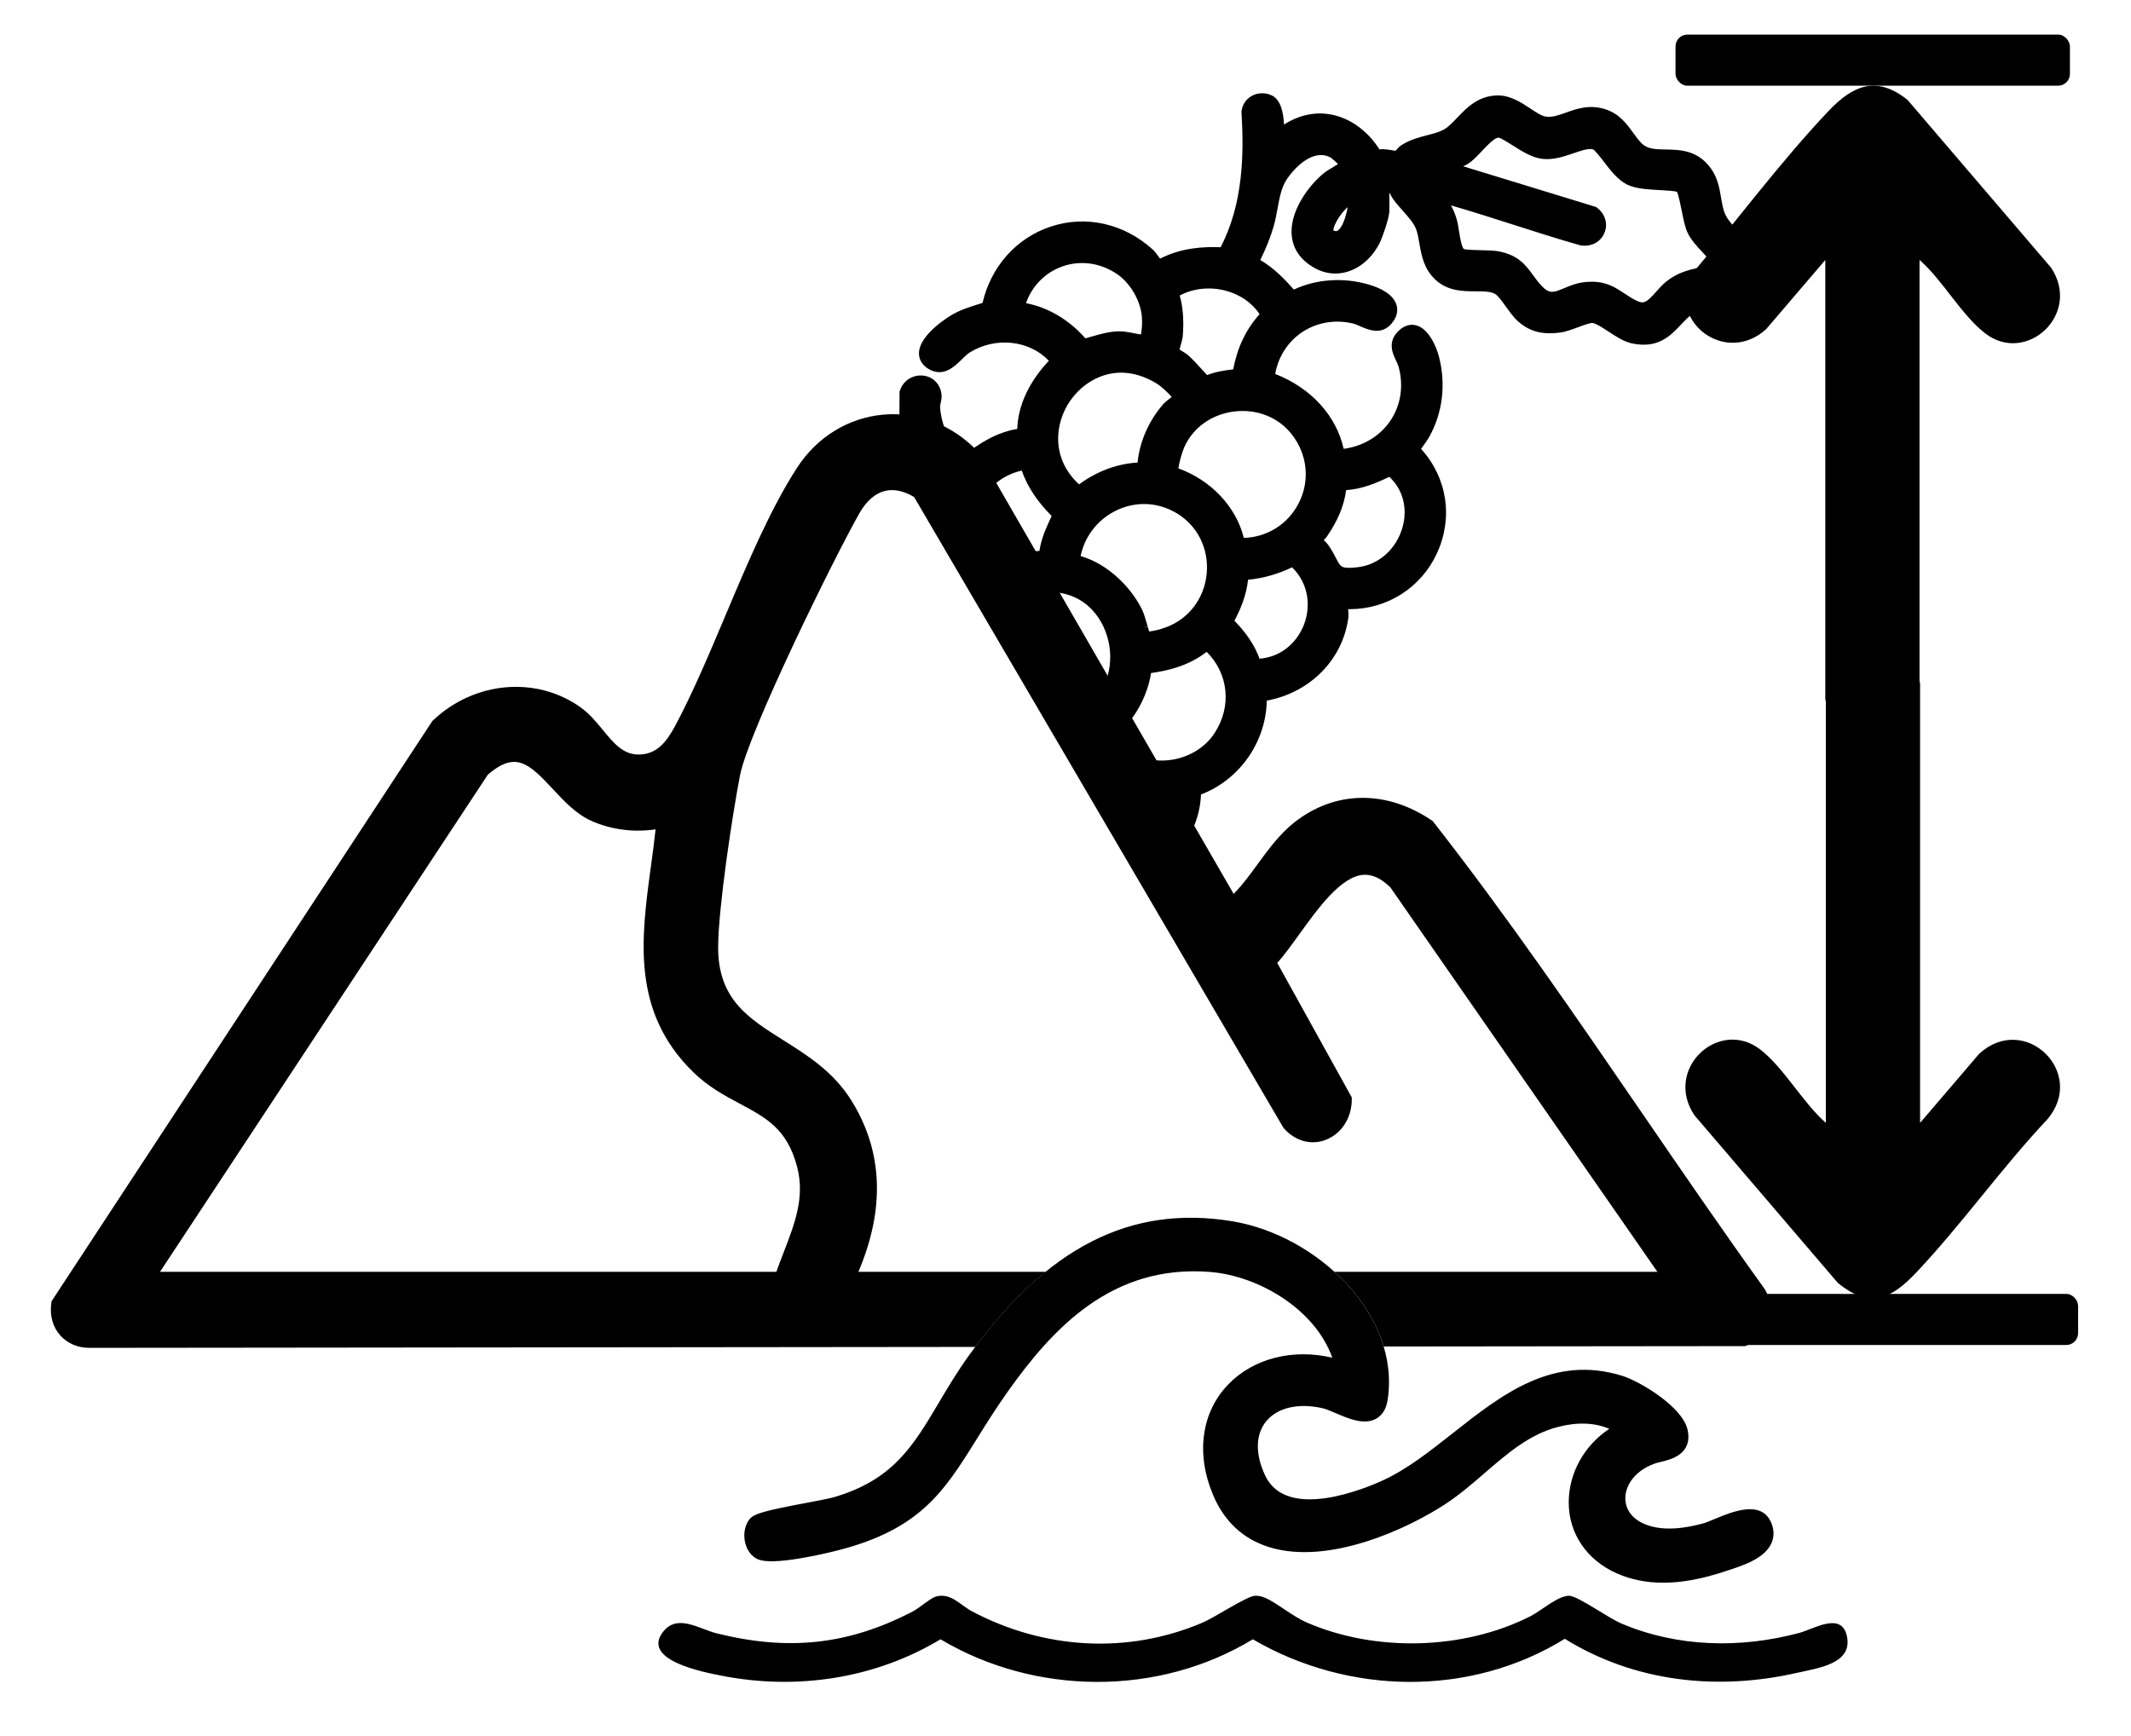
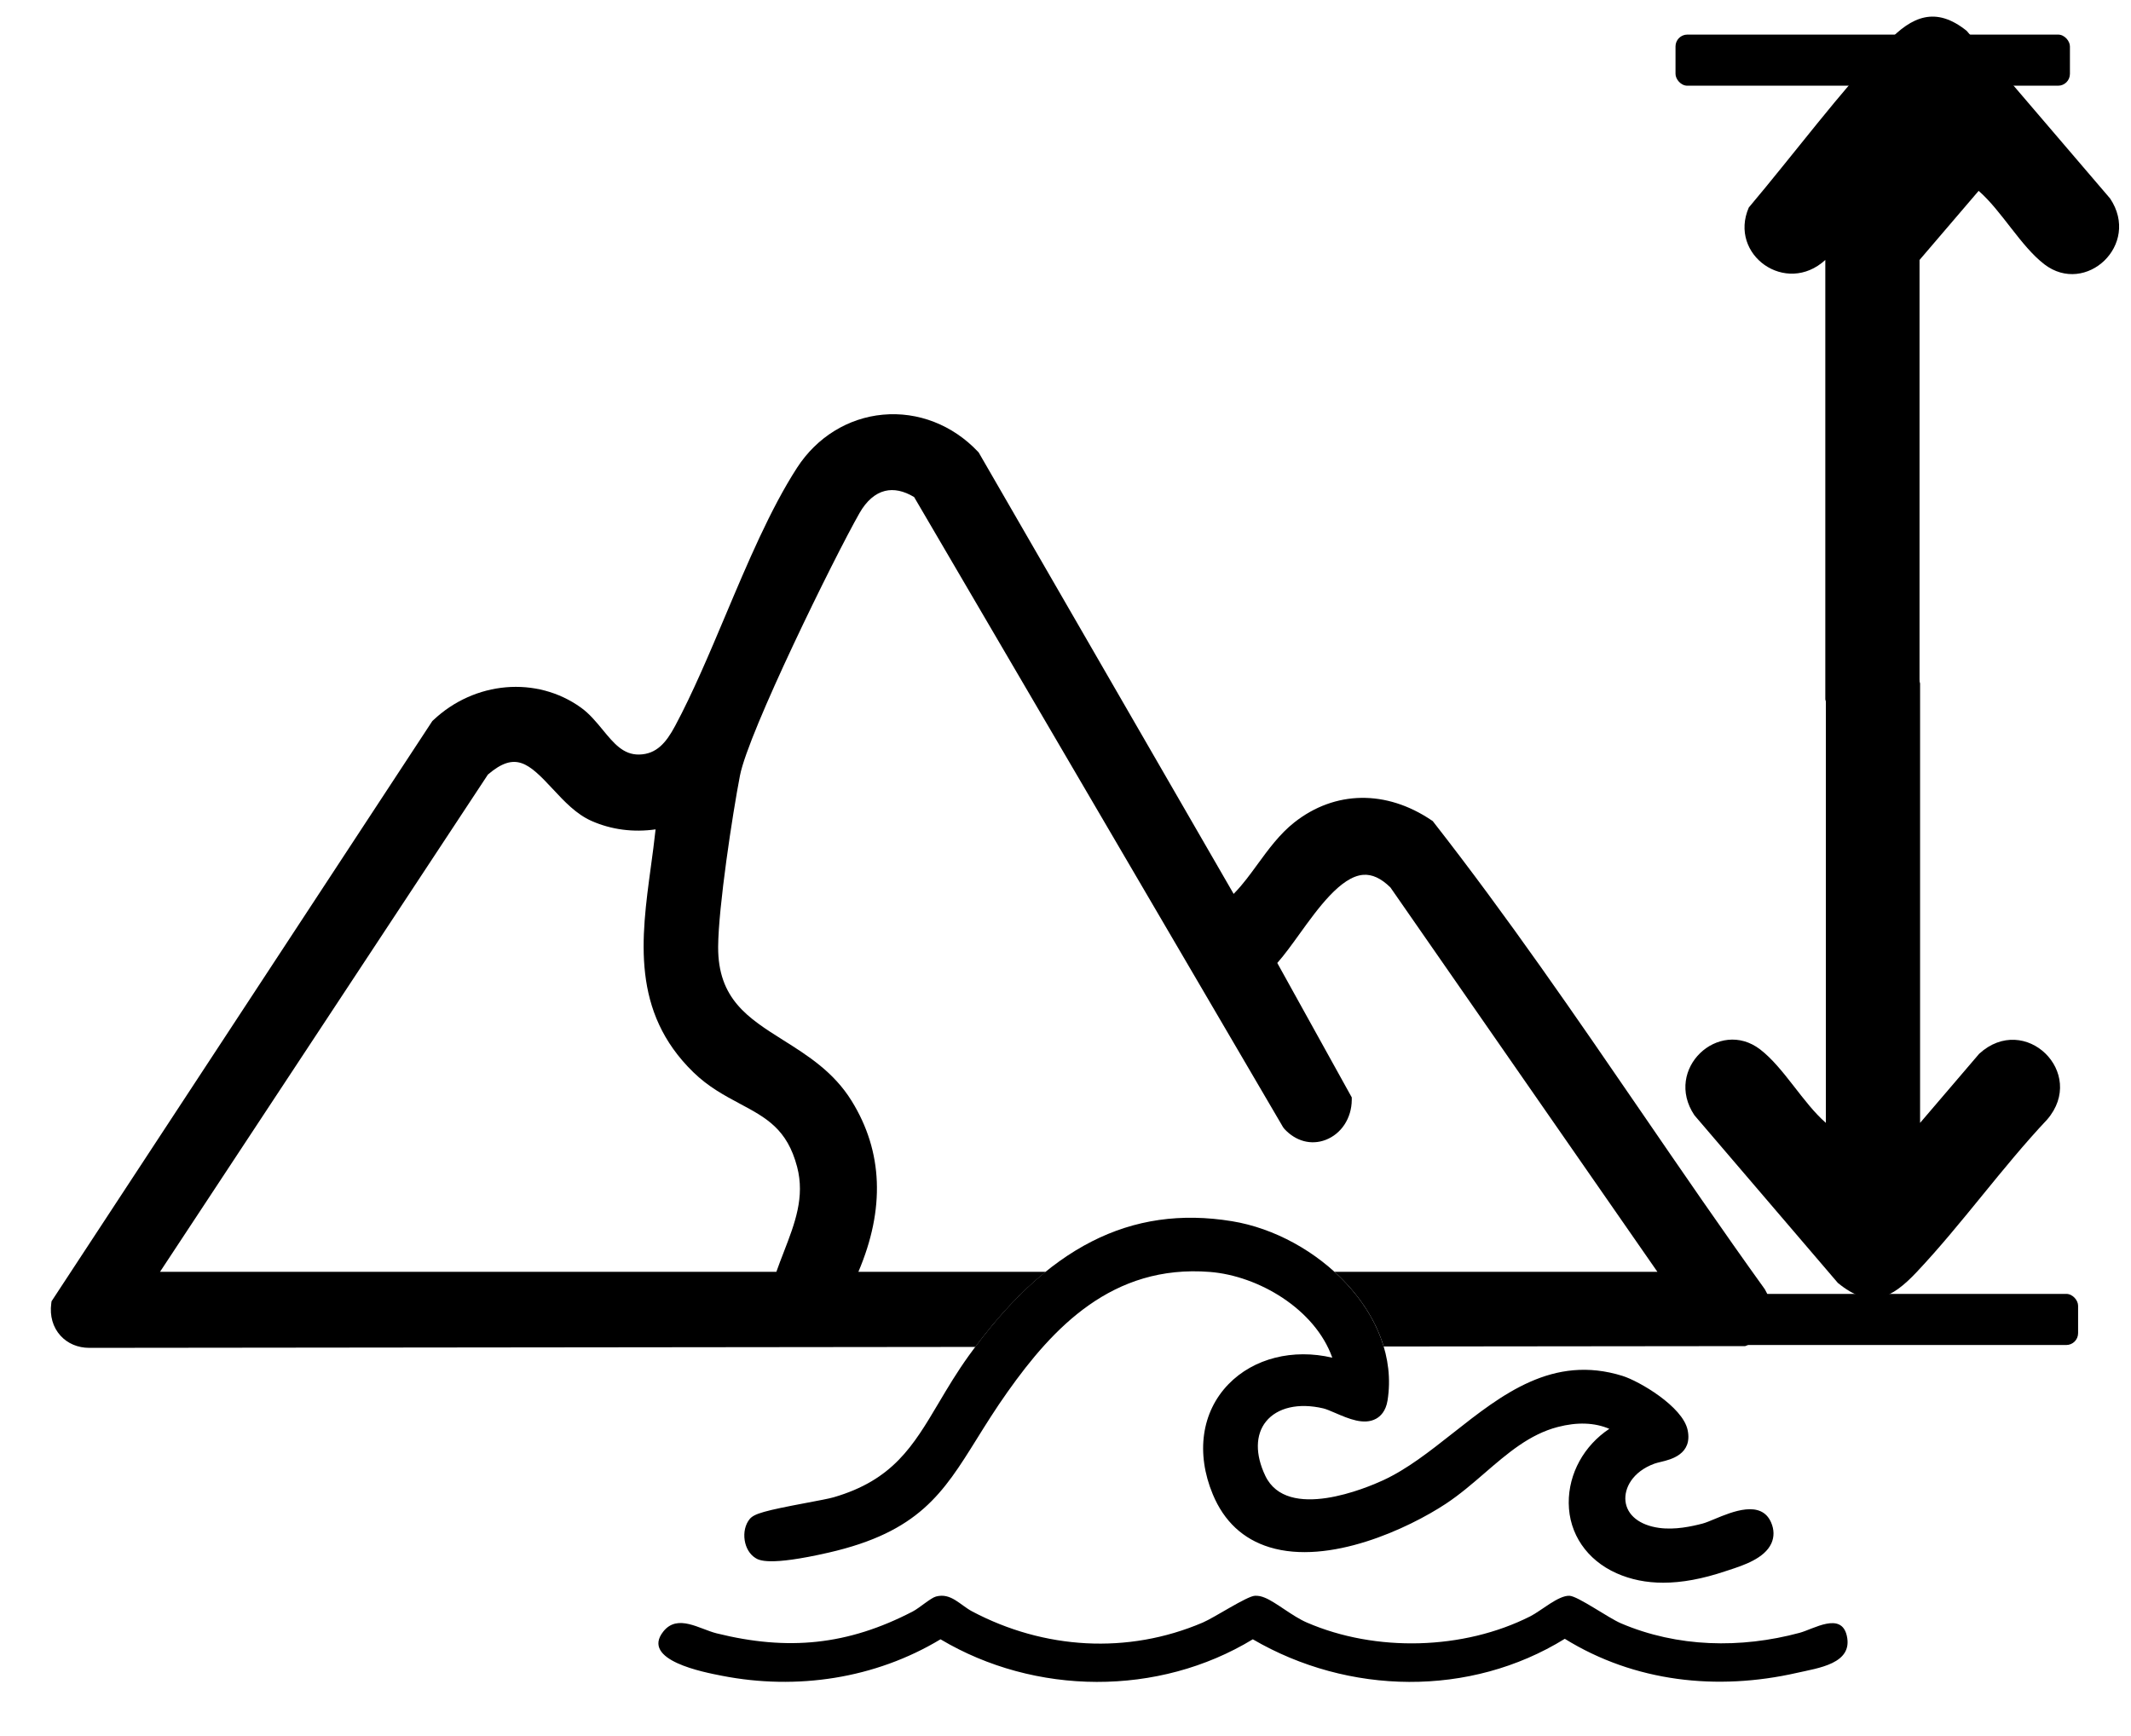
<svg xmlns="http://www.w3.org/2000/svg" viewBox="0 0 957.84 780.56" data-name="Layer 1" id="Layer_1">
  <g>
    <path d="M863.04,504.81l26.56-31.07c20.55-18.82,48.62,8.6,30.55,29.57-20.37,21.65-38.29,46.97-58.57,68.49-11.42,12.12-20.87,16.95-35.51,4.95l-64.48-75.39c-13.89-20.81,10.99-43.82,29.57-29.57,10.63,8.16,19.18,24.01,29.53,33.02v-199.47c0-.66,2.81-6.3,3.51-7.32,9.07-13.22,29.63-11.7,36.43,2.84.52,1.1,2.41,5.79,2.41,6.45v197.5Z" />
-     <path d="M862.79,116.87v199.47c0,.66-2.81,6.3-3.51,7.32-9.04,13.16-29.66,11.62-36.43-2.84-.52-1.1-2.41-5.79-2.41-6.45V116.87l-26.56,31.07c-17.69,16.2-43.58-2.32-34.4-23.57,20.39-24.2,40.7-51.54,62.43-74.49,10.88-11.49,21.61-16.11,35.51-4.95l64.48,75.39c13.89,20.81-10.99,43.82-29.57,29.57-10.63-8.16-19.18-24.01-29.53-33.02Z" />
+     <path d="M862.79,116.87v199.47c0,.66-2.81,6.3-3.51,7.32-9.04,13.16-29.66,11.62-36.43-2.84-.52-1.1-2.41-5.79-2.41-6.45V116.87c-17.69,16.2-43.58-2.32-34.4-23.57,20.39-24.2,40.7-51.54,62.43-74.49,10.88-11.49,21.61-16.11,35.51-4.95l64.48,75.39c13.89,20.81-10.99,43.82-29.57,29.57-10.63-8.16-19.18-24.01-29.53-33.02Z" />
  </g>
  <g>
    <path d="M339.46,700.36c1.63,1.05,5.98,3.82,33-2.36,40.54-9.28,51.44-26.79,66.54-51.02,3.98-6.39,8.49-13.64,13.94-21.32,20.27-28.59,46.93-57.34,90.93-53.84,21.73,1.73,47.19,16.64,54.97,38.55-17.61-4.14-35.32.21-46.68,11.93-12.09,12.48-14.73,30.98-7.04,49.48,5.05,12.17,13.65,20.18,25.55,23.82,26.75,8.18,62.38-8.45,79.22-19.57,6.21-4.1,11.93-9.03,17.45-13.81,10.36-8.94,20.15-17.39,32.81-20.69,8.78-2.29,16.56-2.01,23.2.82-11.35,7.54-18.34,20.06-18.24,33.38.11,13.81,8.15,25.6,21.5,31.55,6.36,2.83,13.32,4.25,20.97,4.25,8.43,0,17.69-1.72,27.93-5.16.51-.17,1.07-.35,1.65-.54,6.36-2.07,15.97-5.2,19.04-12.01,1.31-2.92,1.27-6.17-.13-9.39-4.45-10.24-17.51-4.81-25.32-1.56-2.15.89-4.18,1.74-5.47,2.07-4.98,1.3-12.42,2.92-19.53,1.95-8.79-1.21-14.45-5.71-15.14-12.06-.62-5.77,3.16-13.21,13.01-16.82.8-.29,1.89-.55,3.04-.83,4.25-1.01,14.2-3.38,11.89-14.3-2.23-10.57-21.77-21.98-29.26-24.32-31.26-9.75-54.13,8.28-76.26,25.73-10.57,8.33-20.55,16.2-31.37,21.2-7.11,3.28-43.09,18.63-52.94-2.03-4.57-9.59-4.46-18.48.32-24.4,5.08-6.3,14.7-8.5,25.75-5.9,1.28.3,3.26,1.15,5.36,2.05,6.08,2.62,12.97,5.58,18.37,2.6,1.92-1.06,4.37-3.34,5.15-8.2,6.14-38.59-31.85-74.38-69.93-80.6-45.63-7.45-83.2,11.72-118.21,60.34-5.36,7.45-9.58,14.55-13.65,21.42-11.47,19.33-20.52,34.59-47.19,42.36-2.02.59-6.83,1.49-11.92,2.45-19.23,3.61-23.81,4.91-25.81,7.34-1.97,2.39-2.8,5.96-2.24,9.55.54,3.43,2.26,6.3,4.73,7.88Z" />
    <path d="M830.1,735.36c-2.5-10.88-14.93-2.99-21.2-1.3-26.46,7.13-54.96,6.58-80.36-4.29-5.56-2.38-19.31-12.19-23.08-12.36-5.02-.22-12.71,6.74-17.61,9.22-30.07,15.21-69.52,16.19-100.44,2.81-6.55-2.83-13.81-9.08-18.84-11.14-1.55-.64-2.83-.97-4.53-.89-3.6.16-18.1,9.76-23.41,12.03-33.84,14.46-71.42,12.03-103.62-4.98-5.5-2.9-9.58-8.55-16.33-6.71-2.37.64-7.45,5.17-10.42,6.71-29.27,15.21-56.11,17.78-88.13,9.84-7.74-1.92-17.54-8.91-23.97-.85-10.36,12.99,18.35,18.35,26.3,19.91,33.67,6.6,68.89,1.31,98.28-16.39,42.49,25.29,97.92,25.79,140.37,0,42.91,25.04,97.63,26.11,140.23-.22,31.38,19.43,68.51,23.45,104.3,15.32,9.67-2.2,25.35-4.11,22.46-16.7Z" />
  </g>
  <path d="M470,571.76h-84.17c12.04-28.27,11.04-54.07-3.01-76.79-8.08-13.06-19.63-20.34-30.81-27.38-15.75-9.92-29.34-18.48-29.22-41.92.1-17.82,6.44-59.61,9.81-77.01,3.79-19.57,42.25-97.81,53.73-118,3.09-5.43,7.04-8.87,11.43-9.95,4.03-.99,8.44-.06,13.12,2.75l165.81,283.25.54.73c5.14,5.63,12.1,7.5,18.6,5.02,7.07-2.7,11.69-9.75,11.76-17.96v-1.14s-33.48-60.44-33.48-60.44c3.2-3.61,6.5-8.19,9.96-12.99,8.28-11.5,18.59-25.82,28.62-26.63,4.02-.32,8.05,1.52,12.27,5.66l120.01,172.81h-145.16c10.35,9.39,18.34,20.95,22.13,33.57l161.63-.17h.86s.79-.33.79-.33c4.76-1.98,8.25-5.68,9.82-10.42,1.59-4.81.96-10.17-1.73-14.71l-.21-.32c-18.73-26.04-37.22-53.02-55.11-79.11-29.82-43.51-60.66-88.49-93.59-130.61l-.42-.54-.57-.38c-20.36-13.74-43.39-13.38-61.61.96-6.6,5.19-11.69,12.16-16.6,18.89-3.36,4.61-6.54,8.96-10.05,12.58-.22.23-.44.46-.65.69l-114.61-198.47-.35-.37c-11.36-12.01-26.92-18.06-42.71-16.6-15.64,1.44-29.69,10.13-38.56,23.84-12.04,18.62-22.3,42.96-32.23,66.51-7.22,17.12-14.69,34.83-22.56,49.53-4.08,7.62-8.39,12.73-16.17,12.91-7.18.14-11.43-5.08-16.43-11.15-2.91-3.53-5.92-7.19-9.71-9.92-19.9-14.36-47.86-11.98-66.49,5.68l-.36.34L23.17,585.01l-.13.98c-.74,5.56.72,10.69,4.12,14.45,3.22,3.57,7.85,5.51,12.97,5.51.21,0,.42,0,.63,0l397.62-.42c10.27-13.74,20.76-24.96,31.63-33.76ZM352.35,562.73c-1.14,2.93-2.3,5.94-3.39,9.03H71.93l147.38-223.55c12.33-10.53,18.2-5.29,29.13,6.47,5.2,5.59,10.57,11.36,17.5,14.41,8.9,3.92,18.73,5.19,28.73,3.77-.6,5.68-1.38,11.39-2.14,16.96-4.34,31.97-8.84,65.02,19.11,92.22,6.78,6.6,13.96,10.43,20.89,14.14,11.89,6.35,21.28,11.37,25.75,28.37,3.58,13.61-1.04,25.53-5.93,38.16ZM409.37,247.21" />
-   <path d="M780.68,103.32h0c-2.09-2.32-4.07-4.5-5.14-6.77-1.02-2.17-1.47-4.8-1.94-7.58-.71-4.23-1.52-9.02-4.63-13.31-5.94-8.2-13.86-8.34-20.22-8.45-4.58-.08-8.19-.15-10.77-2.68-1.45-1.43-2.68-3.13-3.98-4.92-2.86-3.95-6.1-8.44-12.38-10.48-7.11-2.32-13.02-.2-17.77,1.5-3.34,1.2-6.24,2.23-9.08,1.79-1.89-.29-4.32-1.91-6.9-3.62-4.09-2.71-9.17-6.1-15.13-5.89-8.49.28-13.61,5.65-17.71,9.97-2.26,2.37-4.39,4.62-6.7,5.7-2.12,1-4.44,1.59-6.9,2.23-3.69.95-7.51,1.94-11.41,4.37-.98.61-1.72,1.46-2.39,2.22-.08.09-.21.24-.35.4-.47-.06-1.08-.17-1.4-.22-1.73-.3-3.8-.66-5.85-.44-5.62-8.79-13.89-14.54-22.87-15.84-6.81-.99-13.79.67-20.01,4.68-.28-5.01-1.32-11.18-5.65-13.15-2.86-1.3-6.16-1.2-8.84.28-2.53,1.39-4.21,3.84-4.6,6.73l-.05.35.02.36c1.08,17.89.96,40.85-9.41,60.6-7.33-.29-17.53.13-27.17,5.13-.39-.51-.79-1.04-1.04-1.38-.81-1.09-1.45-1.96-2.11-2.57-12.96-11.84-30.18-15.75-46.07-10.45-15.42,5.14-26.79,17.91-30.6,34.3-.54.17-1.07.34-1.6.5l-.16.05c-4.05,1.27-7.88,2.46-11.9,4.74-.15.09-14.92,8.6-14.92,17.39,0,1.7.59,4.9,4.54,7.14,6.49,3.68,11.45-1.21,14.72-4.44,1.25-1.23,2.42-2.39,3.51-3.07,11.64-7.25,26.92-5.55,35.62,3.71-5.69,6-13.74,16.85-14.21,30.63-9.5,1.61-17.13,6.55-23.94,11.88-6.06-4.73-10.23-13.11-10.74-21.79-.03-.47.11-1.07.27-1.78.26-1.15.59-2.58.33-4.23-.71-4.56-4.06-7.74-8.54-8.09-3.86-.3-8.5,1.74-10.19,6.98l-.09.29-.08,12.89,3.27,11.26.19.5c3.88,8.4,8.85,14.85,14.8,19.21-.58,1.37-1.11,2.8-1.61,4.35l-.28.86,29.24,49.2,1.81-1.55c4.42-3.8,10.07-6.01,16.79-6.57.98-.08,1.96-.12,2.9-.12,17.23,0,25.46,13.02,27.26,24.17,1.93,11.9-2.83,26.24-17.82,31.44l-2.32.8,18.16,30.55.4.26c4.44,2.86,9.21,4.92,13.79,5.97,2.51.57,4.79.73,6.99.87.96.06,1.89.13,2.8.22-1.23,5.61-4.46,10.5-9.22,13.93l-1.49,1.07,9.49,15.97,1.76-1.19c1.92-1.3,3.45-2.47,4.82-3.71,8.43-7.6,13.43-18.21,13.84-29.3,17.35-6.63,29.25-23.63,29.56-42.19,19.39-3.6,34.01-18.28,36.63-36.99.14-.98.08-2.12.03-3.22-.01-.22-.03-.55-.04-.91.2,0,.39,0,.59,0,16.96,0,32.2-9.67,39.32-25.18,7.35-16.03,4.59-33.86-7.16-46.91.31-.44.64-.89.98-1.36.98-1.34,1.98-2.72,2.85-4.3,5.85-10.68,7.37-23.31,4.27-35.56-1.18-4.65-4.68-12.9-10.38-14.32-1.7-.43-5.06-.58-8.44,3.13-4.33,4.77-1.98,9.7-.58,12.64.47.99.92,1.93,1.16,2.79,2.5,8.89.95,18.07-4.26,25.19-4.75,6.49-12.12,10.73-20.4,11.79-3.31-14.93-14.64-27.34-30.76-33.66,1.26-7.32,5.29-13.88,11.21-18.17,6.77-4.9,15.44-6.53,23.79-4.49.97.24,2.09.73,3.28,1.25,3.75,1.63,9.43,4.09,14.02-1.25,3.03-3.53,2.7-6.72,2.23-8.3-1.46-4.98-7.5-7.74-12.31-9.18-11.32-3.39-23.85-2.55-33.86,2.22-4.26-4.89-9.05-9.75-15.07-13.29,2.63-5.41,4.53-10.16,5.91-14.83.82-2.78,1.34-5.62,1.85-8.37.9-4.87,1.74-9.47,4.08-12.99,3.78-5.69,12.23-14.16,19.87-9.82.42.26,2.01,1.66,3.24,2.85-.64.44-1.59,1.03-2.96,1.84-1.25.74-2.33,1.38-3.11,2-7.27,5.85-15.02,16.74-14.83,26.82.11,5.82,2.65,10.63,7.56,14.29,5.13,3.83,10.85,5.12,16.55,3.74,6.54-1.59,12.26-6.56,15.71-13.63.97-1.99,4.14-10.86,4.14-14.03v-8.25c.03.06.06.12.09.17.4.8.96,1.9,1.86,3.15,1.24,1.71,2.72,3.38,4.15,4.98,2.6,2.91,5.28,5.92,6.16,8.87.55,1.83.89,3.76,1.25,5.83.95,5.37,2.02,11.46,7.28,16.3,5.56,5.12,12.44,5.13,17.97,5.14,3.39,0,6.59.01,8.72,1.15,1.26.67,3.43,3.68,5.01,5.88,1.65,2.29,3.36,4.66,5.13,6.28,6.39,5.83,12.92,5.97,19.03,5.25,2.42-.29,5.3-1.35,8.17-2.41,2.04-.76,5.45-2.03,6.53-1.91,1.46.15,4.54,2.16,7.02,3.78,3.5,2.29,7.11,4.66,10.67,5.4,11.72,2.46,17.21-3.33,22.05-8.45,2.01-2.13,4.1-4.33,6.59-5.8,1.86-1.1,4.72-1.88,7.76-2.71,7.4-2.02,16.6-4.54,18.62-14.05,1.93-9.13-3.52-15.16-7.9-20.01ZM710.91,110.38c4.58.54,8.6-1.69,10.25-5.67,1.65-3.99.4-8.39-3.18-11.22l-.54-.42-59.81-18.32.75-.3.12-.05c2.71-1.3,5.12-3.87,7.67-6.58,2.22-2.37,5.59-5.94,7.37-5.94.97.06,4.24,2.14,6.2,3.38,4.11,2.61,8.77,5.58,13.31,6.14,5.1.63,9.92-1.02,14.17-2.49,3.4-1.17,6.61-2.28,8.76-1.79.94.4,3.47,3.69,4.84,5.48,3.04,3.97,6.49,8.47,10.71,10.47,3.82,1.81,9.53,2.12,14.58,2.39,2.12.11,6.41.34,7.67.79.68,1.32,1.68,6.31,2.12,8.51.75,3.73,1.46,7.25,2.47,9.5,1.58,3.51,4.28,6.39,6.91,9.18,1.67,1.78,3.27,3.48,4.29,5.08-1.99.9-4.14,1.39-6.41,1.91-4.07.93-9.14,2.08-14.16,6.1-1.74,1.39-3.26,3.12-4.61,4.64-3.98,4.51-5.46,5.55-8.3,4.24-2.33-1.07-4.22-2.33-6.07-3.56-3.83-2.55-7.79-5.19-14.56-5.19-1.27,0-2.62.09-4.03.28-3.12.42-5.79,1.54-8.15,2.53-4.77,2-6.74,2.83-10.17-.76-1.61-1.69-2.86-3.39-4.06-5.04-3.25-4.45-6.6-9.06-15.66-10.71-1.92-.35-4.65-.41-7.55-.47-2.26-.05-6.96-.15-7.86-.55-.74-.56-1.5-3.41-2.26-8.48-.24-1.62-.45-3.01-.75-4.14-.67-2.5-1.6-4.82-2.8-6.99,9.41,2.72,18.85,5.74,28.02,8.68,9.84,3.15,20.01,6.41,30.12,9.28l.57.11ZM605.75,93.15c-.83,4.79-2.6,9.5-4.63,10.6-.21.11-.7.38-1.82-.21.18-2.56,2.99-7.05,5.79-9.82.11-.11.34-.31.66-.57ZM481.07,180.14c5.51-7.89,14.04-12.6,22.82-12.6,5.37,0,10.79,1.67,16.11,4.95,2,1.23,5.18,4.21,6.66,5.97-1.73,1.33-3.12,2.44-3.97,3.42-6.39,7.39-10.48,16.8-11.38,26.08-9.24.53-18.27,3.9-26.3,9.8-12.64-11.62-11.02-27.5-3.95-37.62ZM530.27,132.86c6.01-3.25,13.66-4.06,20.77-2.15,6.4,1.72,11.83,5.52,15.11,10.53-6.06,6.75-9.96,14.9-11.87,24.82-3.86.42-7.88,1.08-11.73,2.56-.57-.62-1.13-1.24-1.71-1.88-2.09-2.31-4.25-4.7-6.66-6.91-.82-.76-1.97-1.44-3.14-2.15-.21-.13-.53-.32-.83-.5.12-.75.46-1.93.61-2.44.36-1.23.72-2.5.82-3.74.55-7,.08-13.1-1.39-18.15ZM501.18,229.76c8.97-4.54,19.07-4.19,27.71.96,9.33,5.56,14.5,15.91,13.51,27.01-.99,11.11-7.93,20.38-18.09,24.2-3.27,1.23-6.31,1.83-7.79,1.95-.2-.66-.43-1.46-.62-2.12l-1.92.56,1.88-.69c-.8-2.75-1.62-5.59-2.3-7.05-4.37-9.45-14.83-20.89-27.85-24.59,1.79-8.69,7.47-16.17,15.47-20.22ZM504.43,328.18c6.87-7.17,11.44-16.21,12.96-25.6,7.18-.99,16.86-3.15,24.97-9.54,9.87,9.79,11.39,24.58,3.57,36.54-4.06,6.21-10.88,10.55-18.71,11.9-7.92,1.37-15.93-.48-21.97-5.07-1.48-1.13-3.76-3.37-5.08-4.93,2.08-1.47,3.51-2.51,4.26-3.3ZM560.98,260.63c6.85-.66,13.21-2.45,19.78-5.58,8.02,7.86,8.14,18.21,5.47,25.45-2.62,7.1-9.24,14.75-20.1,15.63-2.09-5.83-5.71-11.32-11.28-17.08,2.46-4.63,5.37-11.09,6.12-18.43ZM583.63,226.44c-4.85,9.31-14.17,15.1-24.57,15.37-3.4-13.91-14.7-25.93-29.4-31.24.28-2.31,1.58-7.15,2.64-9.52,3.89-8.75,12.21-14.74,22.26-16.03,10.15-1.3,19.83,2.44,25.87,10.01,7.31,9.14,8.53,21.18,3.2,31.41ZM512.85,150.37c-.89-.11-1.96-.33-3.04-.54-2.13-.43-4.79-.96-7.31-.88-4.05.14-7.9,1.24-11.64,2.31-1.03.3-2.03.58-3,.84-7.35-8.35-16.72-13.89-26.7-15.81,2.56-7.28,7.92-13.03,14.95-15.97,8.33-3.48,17.64-2.53,25.55,2.6,6.14,3.98,10.91,11.96,11.59,19.4.25,2.76-.04,6.34-.41,8.06ZM594.99,242.83c.47-.47,1.04-1.04,1.51-1.74,4.9-7.19,7.65-13.84,8.56-20.76,7-.4,13.39-3.08,19.39-5.96,6.06,5.52,8.35,14.04,5.99,22.54-2.8,10.07-10.88,17.2-20.6,18.14-6.84.67-7.17.05-9.25-3.98-.88-1.7-1.97-3.81-3.7-6.24-.52-.73-1.22-1.39-1.89-2.01ZM441.25,257.77l-2.9-10.54c-1.65-5.99-1.37-12.22.81-18.03,3.38-9.05,10.82-15.54,20.09-17.65,2.56,7.25,6.88,13.81,13.45,20.42l-.26.56c-2.19,4.74-4.45,9.62-5.24,15.15-8.53.43-17.24,3.73-25.32,9.62l-.63.46Z" />
  <rect ry="5.32" rx="5.32" height="22.98" width="177.28" y="15.55" x="753.11" />
  <rect ry="5.32" rx="5.32" height="22.98" width="273.77" y="581.69" x="660.29" />
</svg>